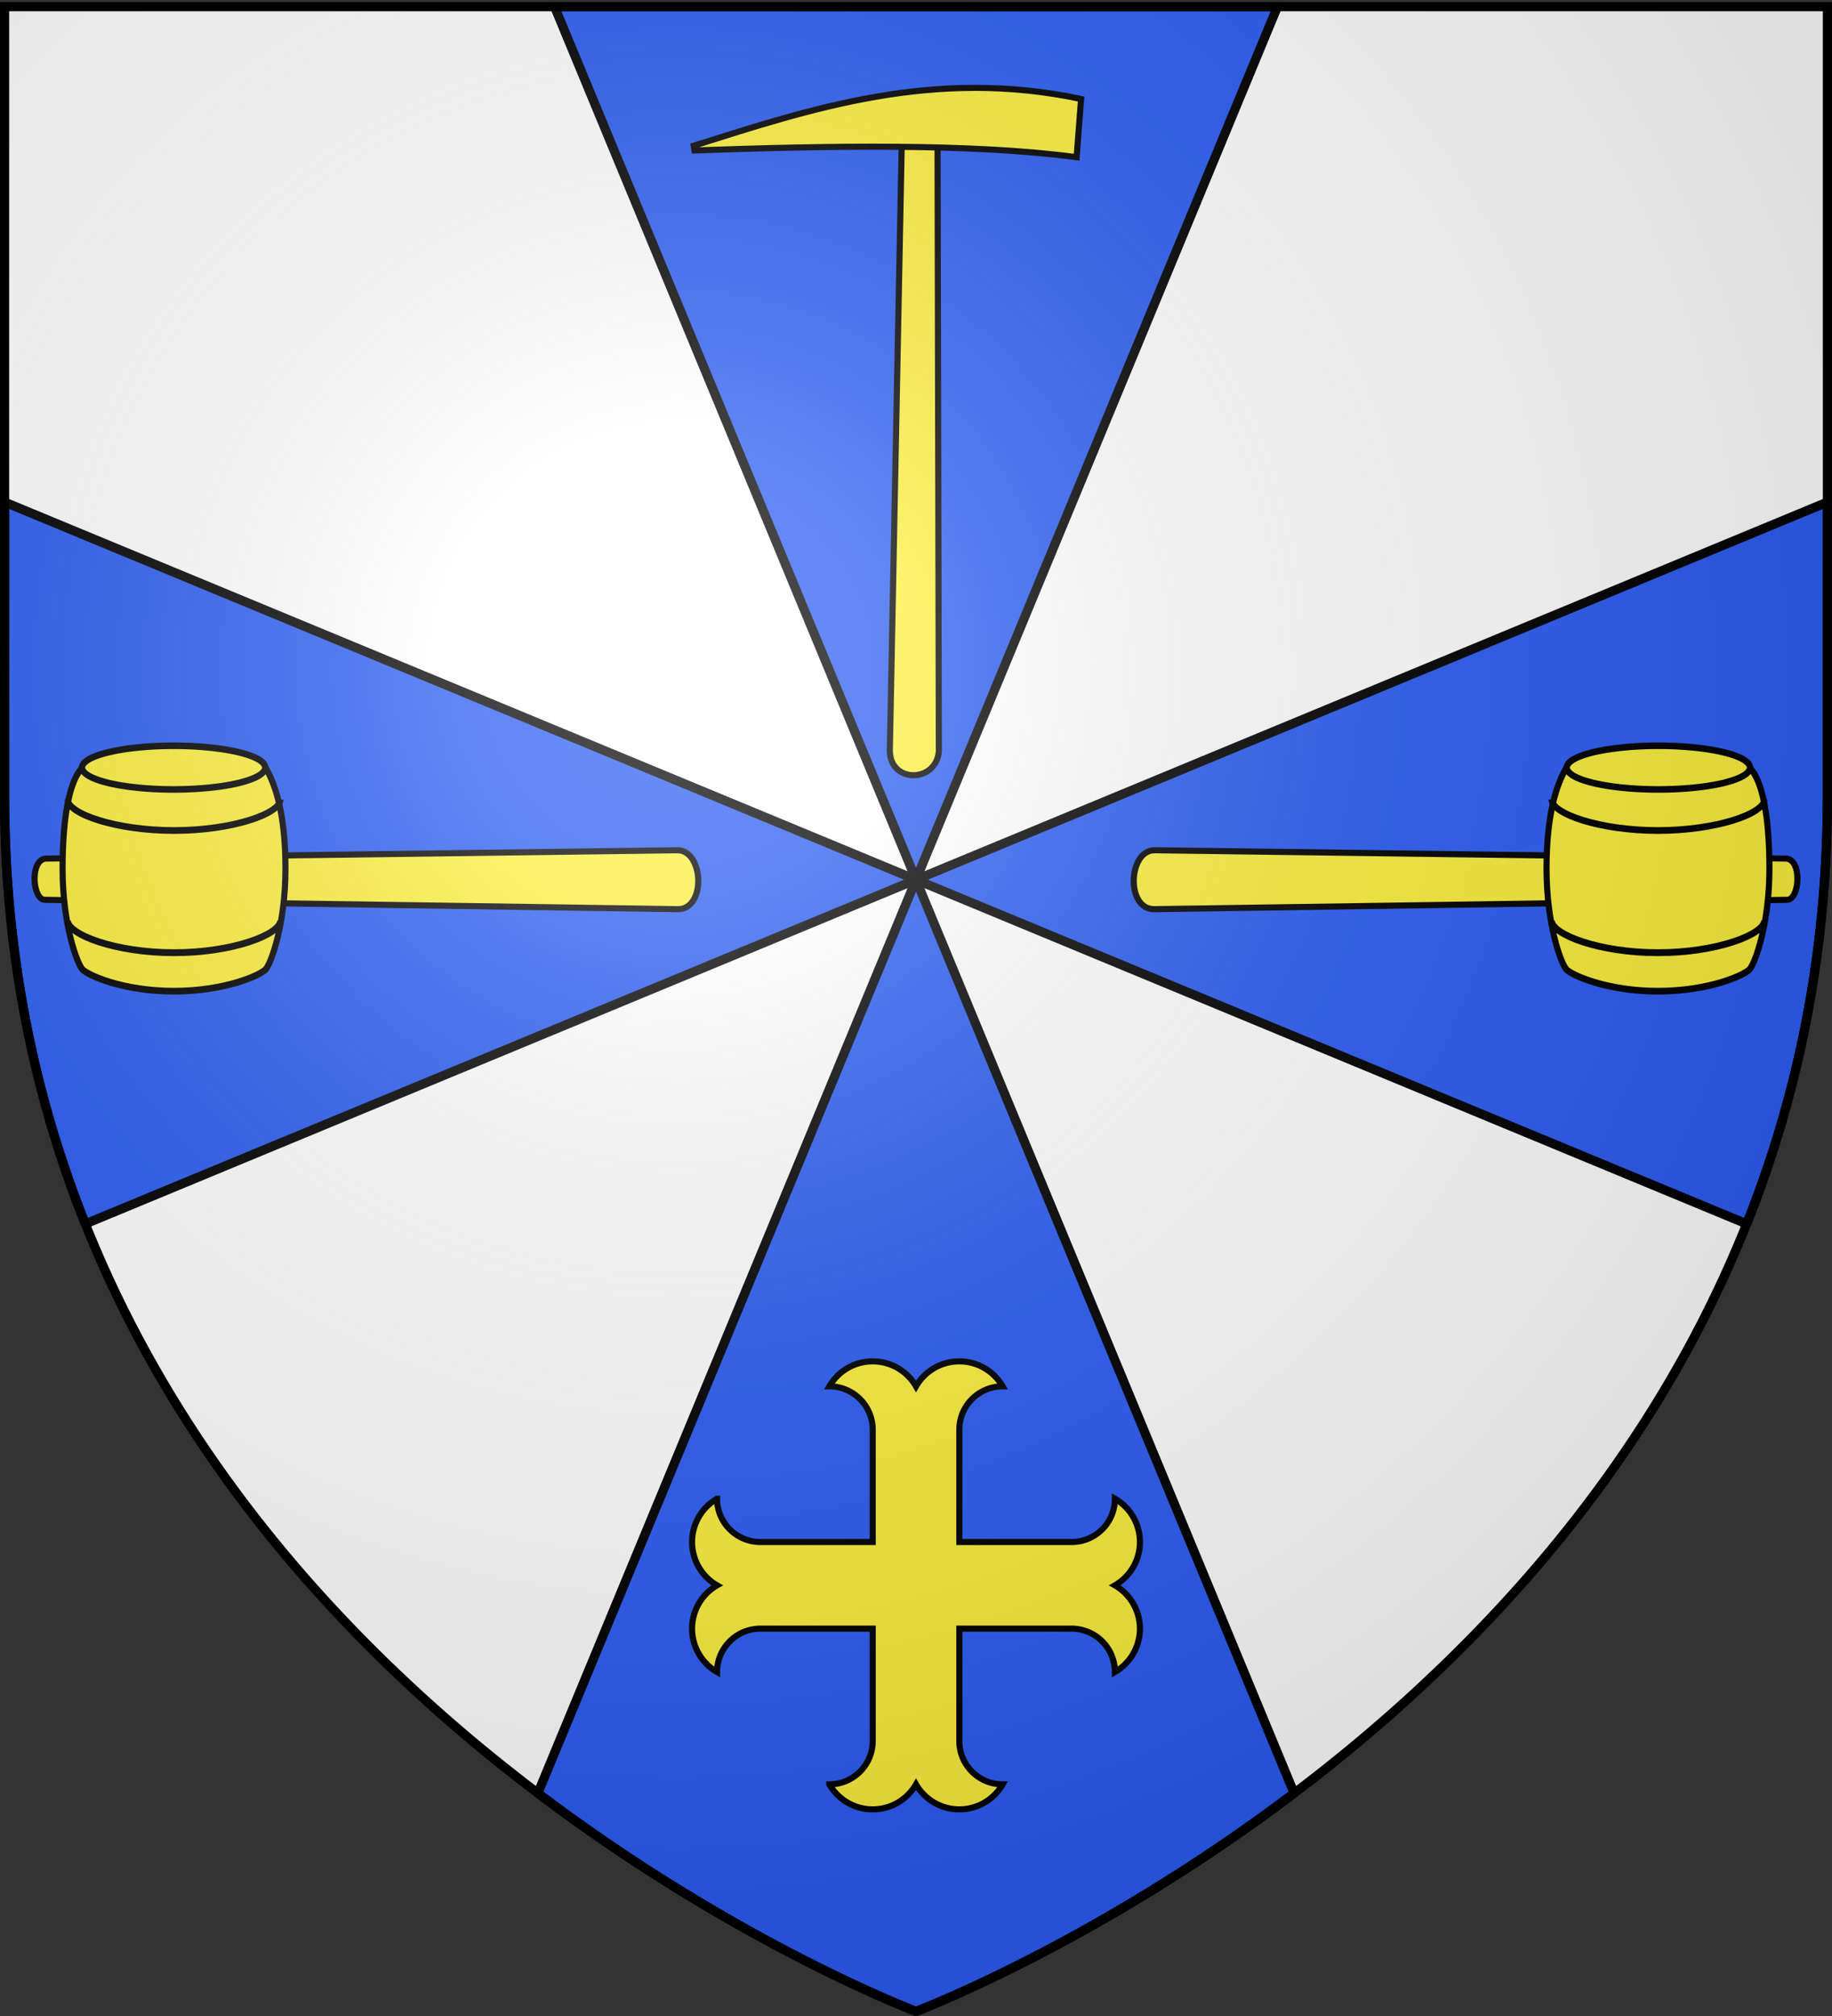
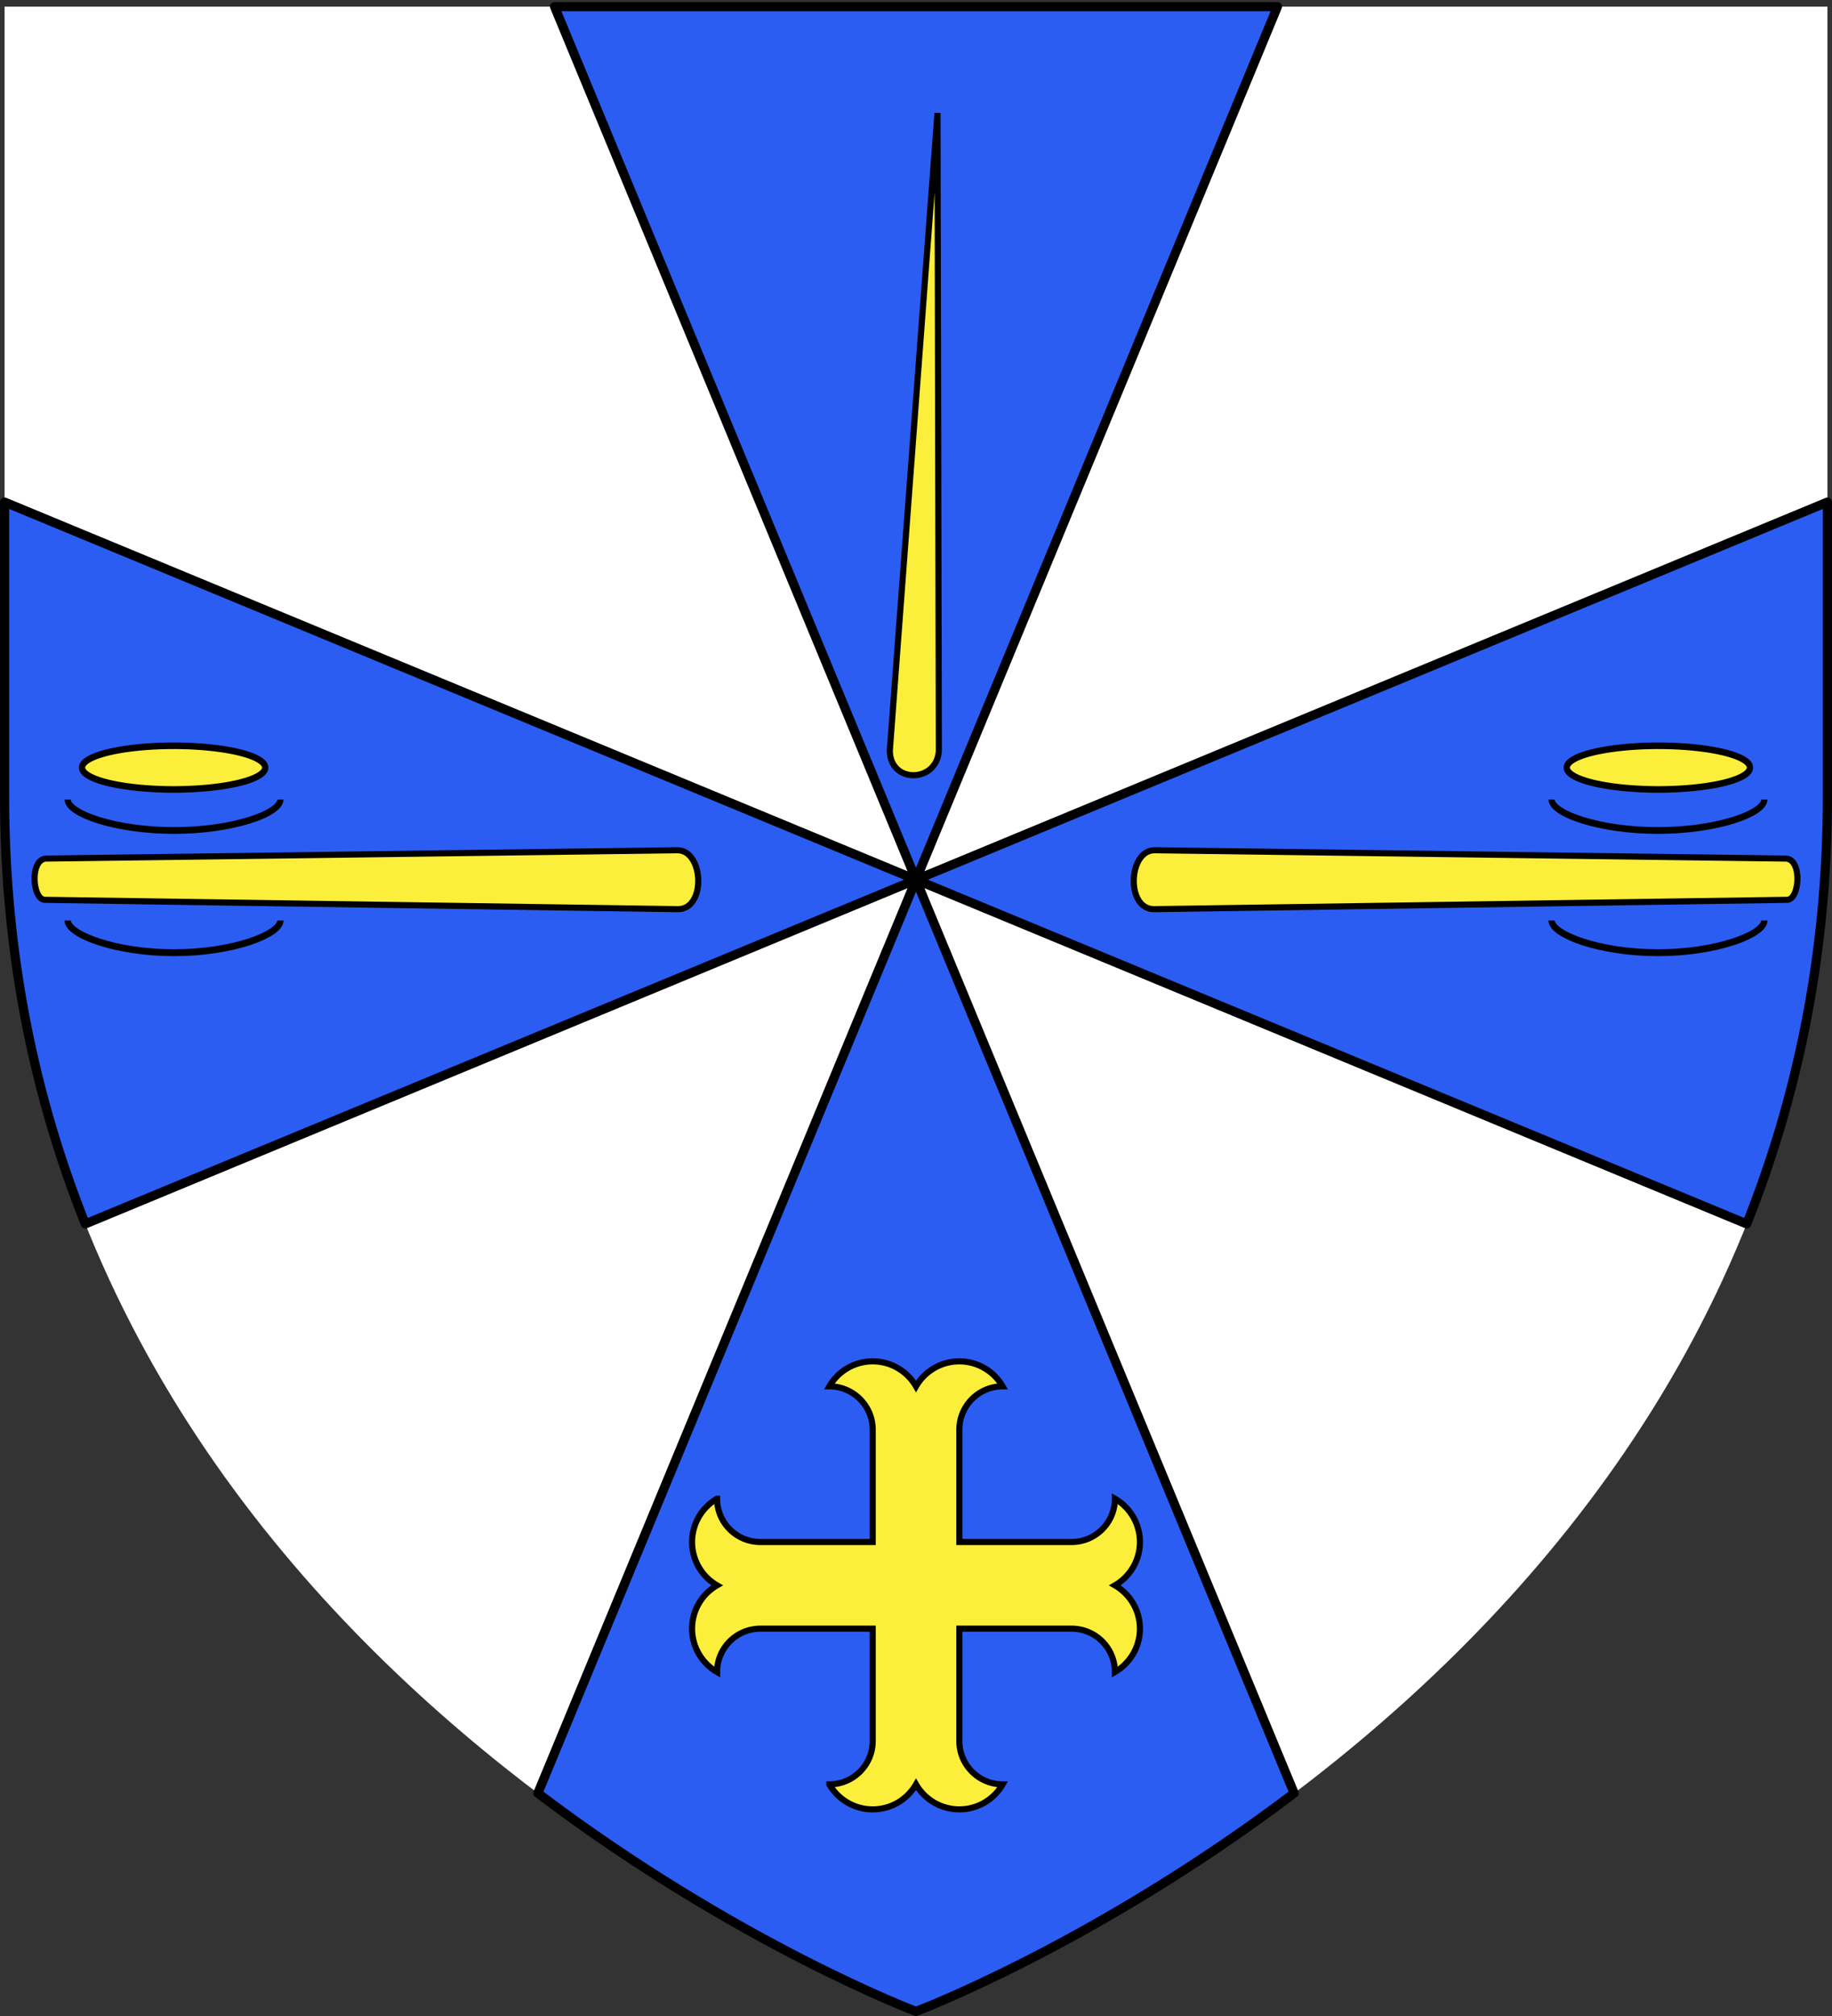
<svg xmlns="http://www.w3.org/2000/svg" xmlns:xlink="http://www.w3.org/1999/xlink" height="660" width="600" version="1.0">
  <rect width="100%" height="100%" fill="#333333" stroke="none" />
  <defs>
    <g id="c">
      <path transform="rotate(18 3.157 -.5)" d="M0 0v1h.5L0 0z" id="b" />
      <use height="540" width="810" transform="scale(-1 1)" xlink:href="#b" />
    </g>
    <g id="d">
      <use height="540" width="810" transform="rotate(72)" xlink:href="#c" />
      <use height="540" width="810" transform="rotate(144)" xlink:href="#c" />
    </g>
    <g id="g">
-       <path transform="rotate(18 3.157 -.5)" d="M0 0v1h.5L0 0z" id="f" />
      <use height="540" width="810" transform="scale(-1 1)" xlink:href="#f" />
    </g>
    <g id="h">
      <use height="540" width="810" transform="rotate(72)" xlink:href="#g" />
      <use height="540" width="810" transform="rotate(144)" xlink:href="#g" />
    </g>
    <radialGradient xlink:href="#a" id="k" gradientUnits="userSpaceOnUse" gradientTransform="matrix(1.353 0 0 1.349 -77.63 -85.747)" cx="221.445" cy="226.331" fx="221.445" fy="226.331" r="300" />
    <linearGradient id="a">
      <stop style="stop-color:white;stop-opacity:.314" offset="0" />
      <stop offset=".19" style="stop-color:white;stop-opacity:.251" />
      <stop style="stop-color:#6b6b6b;stop-opacity:.125" offset=".6" />
      <stop style="stop-color:black;stop-opacity:.125" offset="1" />
    </linearGradient>
    <path id="e" d="M2.922 27.672c0-5.951 2.317-9.843 5.579-11.012 1.448-.519 3.307-.273 5.018 1.447 2.119 2.129 2.736 7.993-3.483 9.121.658-.956.619-3.081-.714-3.787-.99-.524-2.113-.253-2.676.123-.824.552-1.729 2.106-1.679 4.108H2.922z" />
  </defs>
  <g style="display:inline">
    <path style="fill:#fff;fill-opacity:1;fill-rule:evenodd;stroke:none;stroke-width:1px;stroke-linecap:butt;stroke-linejoin:miter;stroke-opacity:1" d="M300 658.5s298.5-112.32 298.5-397.772V2.176H1.5v258.552C1.5 546.18 300 658.5 300 658.5z" />
    <path style="opacity:1;fill:#2b5df2;fill-opacity:1;stroke:#000;stroke-width:3;stroke-linejoin:round;stroke-miterlimit:4;stroke-dasharray:none;stroke-opacity:1" d="M181.625 2.188 300 288 418.375 2.187h-236.75zM300 288l272.063 112.688c16.397-41.081 26.437-87.617 26.437-139.97v-96.343L300 288zm0 0L176.156 587.063C241.416 636.436 300 658.5 300 658.5s58.584-22.064 123.844-71.438L300 288zm0 0L1.5 164.375v96.344c0 52.352 10.04 98.888 26.438 139.969L300 288z" />
  </g>
  <path style="display:inline;fill:#fcef3c;stroke:#000;stroke-width:2;stroke-opacity:1" d="M285.823 445.677a16.398 16.398 0 0 0-14.198 8.188c7.834 0 14.198 6.354 14.198 14.19v36.77h-36.787c-7.835 0-14.19-6.347-14.19-14.182a16.384 16.384 0 0 0 0 28.37 16.37 16.37 0 0 0-8.188 14.182c0 5.852 3.12 11.272 8.188 14.198 0-7.835 6.355-14.198 14.19-14.198h36.787v36.787c0 7.835-6.363 14.181-14.198 14.181a16.407 16.407 0 0 0 14.198 8.197 16.377 16.377 0 0 0 14.181-8.197 16.392 16.392 0 0 0 14.19 8.197 16.377 16.377 0 0 0 14.18-8.197c-7.834 0-14.18-6.346-14.18-14.18v-36.788h36.77c7.835 0 14.18 6.363 14.18 14.198a16.407 16.407 0 0 0 8.197-14.198 16.377 16.377 0 0 0-8.197-14.181 16.392 16.392 0 0 0 8.197-14.19 16.377 16.377 0 0 0-8.197-14.18c0 7.834-6.345 14.18-14.18 14.18h-36.77v-36.77c0-7.835 6.346-14.19 14.18-14.19a16.384 16.384 0 0 0-28.37 0 16.37 16.37 0 0 0-14.18-8.187z" />
  <g style="display:inline">
-     <path style="fill:#fcef3c;fill-opacity:1;stroke:#000;stroke-width:2;stroke-miterlimit:4;stroke-dasharray:none;stroke-opacity:1" d="m307.037 37.006.445 208.93c-.806 10.417-16.056 10.618-16.051-.244l4.119-209.93 11.487 1.244z" />
-     <path style="fill:#fcef3c;fill-opacity:1;stroke:#000;stroke-width:2;stroke-miterlimit:4;stroke-dasharray:none;stroke-opacity:1" d="m352.596 51.463 1.477-19.052C305.755 22.15 265.73 35.575 227.2 47.709l.245 1.54c44.012-1.537 90.527-2.38 125.151 2.214z" />
+     <path style="fill:#fcef3c;fill-opacity:1;stroke:#000;stroke-width:2;stroke-miterlimit:4;stroke-dasharray:none;stroke-opacity:1" d="m307.037 37.006.445 208.93c-.806 10.417-16.056 10.618-16.051-.244z" />
  </g>
  <g style="display:inline;fill:#fcef3c;fill-opacity:1;stroke:#fff;stroke-width:9.375;stroke-opacity:1">
    <path d="m271.6 286.253-9.553 647.214c-.437 29.565 60.638 26.779 60.28-.404l-8.524-646.066c-.98-16.966-42.816-13.994-42.203-.744z" style="fill:#fcef3c;fill-opacity:1;fill-rule:evenodd;stroke:#000;stroke-width:6.25;stroke-linecap:round;stroke-linejoin:round;stroke-miterlimit:4;stroke-dasharray:none;stroke-opacity:1" transform="matrix(0 -.32 .32 0 -76.775 381.5)" id="i" />
  </g>
  <g style="display:inline" id="j">
-     <path d="M729.625 275.531c-3.862 3.288-6.5 13.44-6.5 30 0 16.56 4.706 28.206 6.5 30 1.794 1.794 13.44 6.5 30 6.5 16.56 0 28.206-4.706 30-6.5 1.794-1.794 6.5-13.44 6.5-30 0-16.56-3.46-25.341-6.5-30h-60z" style="opacity:1;fill:#fcef3c;fill-opacity:1;stroke:#000;stroke-width:2;stroke-linejoin:round;stroke-miterlimit:4;stroke-dasharray:none;stroke-opacity:1" transform="matrix(1 0 0 1.1 -702.63 -51.734)" />
    <path style="opacity:1;fill:none;fill-opacity:1;stroke:#000;stroke-width:2.04;stroke-linejoin:round;stroke-miterlimit:4;stroke-dasharray:none;stroke-opacity:1" d="M724.796 320.988c0 4.166 15.603 9.586 34.829 9.586s34.83-5.42 34.83-9.586" transform="matrix(1 0 0 1.1 -702.63 -51.734)" />
    <path transform="matrix(1.046 0 0 1.104 -739.465 -57.609)" d="M789.983 279.81a28.676 6.475 0 1 1-57.352 0 28.676 6.475 0 1 1 57.352 0z" style="opacity:1;fill:#fcef3c;fill-opacity:1;stroke:#000;stroke-width:1.952;stroke-linejoin:round;stroke-miterlimit:4;stroke-dasharray:none;stroke-opacity:1" />
    <path d="M724.796 284.992c0 4.165 15.603 9.215 34.829 9.215s34.83-5.05 34.83-9.215" style="opacity:1;fill:none;fill-opacity:1;stroke:#000;stroke-width:2;stroke-linejoin:round;stroke-miterlimit:4;stroke-dasharray:none;stroke-opacity:1" transform="matrix(1 0 0 1.1 -702.63 -51.734)" />
  </g>
  <use style="display:inline" xlink:href="#i" transform="matrix(-1 0 0 1 599.999 0)" width="600" height="660" />
  <use style="display:inline" xlink:href="#j" transform="matrix(-1 0 0 1 599.999 0)" width="600" height="660" />
-   <path d="M300 658.5s298.5-112.32 298.5-397.772V2.176H1.5v258.552C1.5 546.18 300 658.5 300 658.5z" style="opacity:1;fill:url(#k);fill-opacity:1;fill-rule:evenodd;stroke:none;stroke-width:1px;stroke-linecap:butt;stroke-linejoin:miter;stroke-opacity:1" />
-   <path d="M300 658.5S1.5 546.18 1.5 260.728V2.176h597v258.552C598.5 546.18 300 658.5 300 658.5z" style="opacity:1;fill:none;fill-opacity:1;fill-rule:evenodd;stroke:#000;stroke-width:3;stroke-linecap:butt;stroke-linejoin:miter;stroke-miterlimit:4;stroke-dasharray:none;stroke-opacity:1" />
</svg>